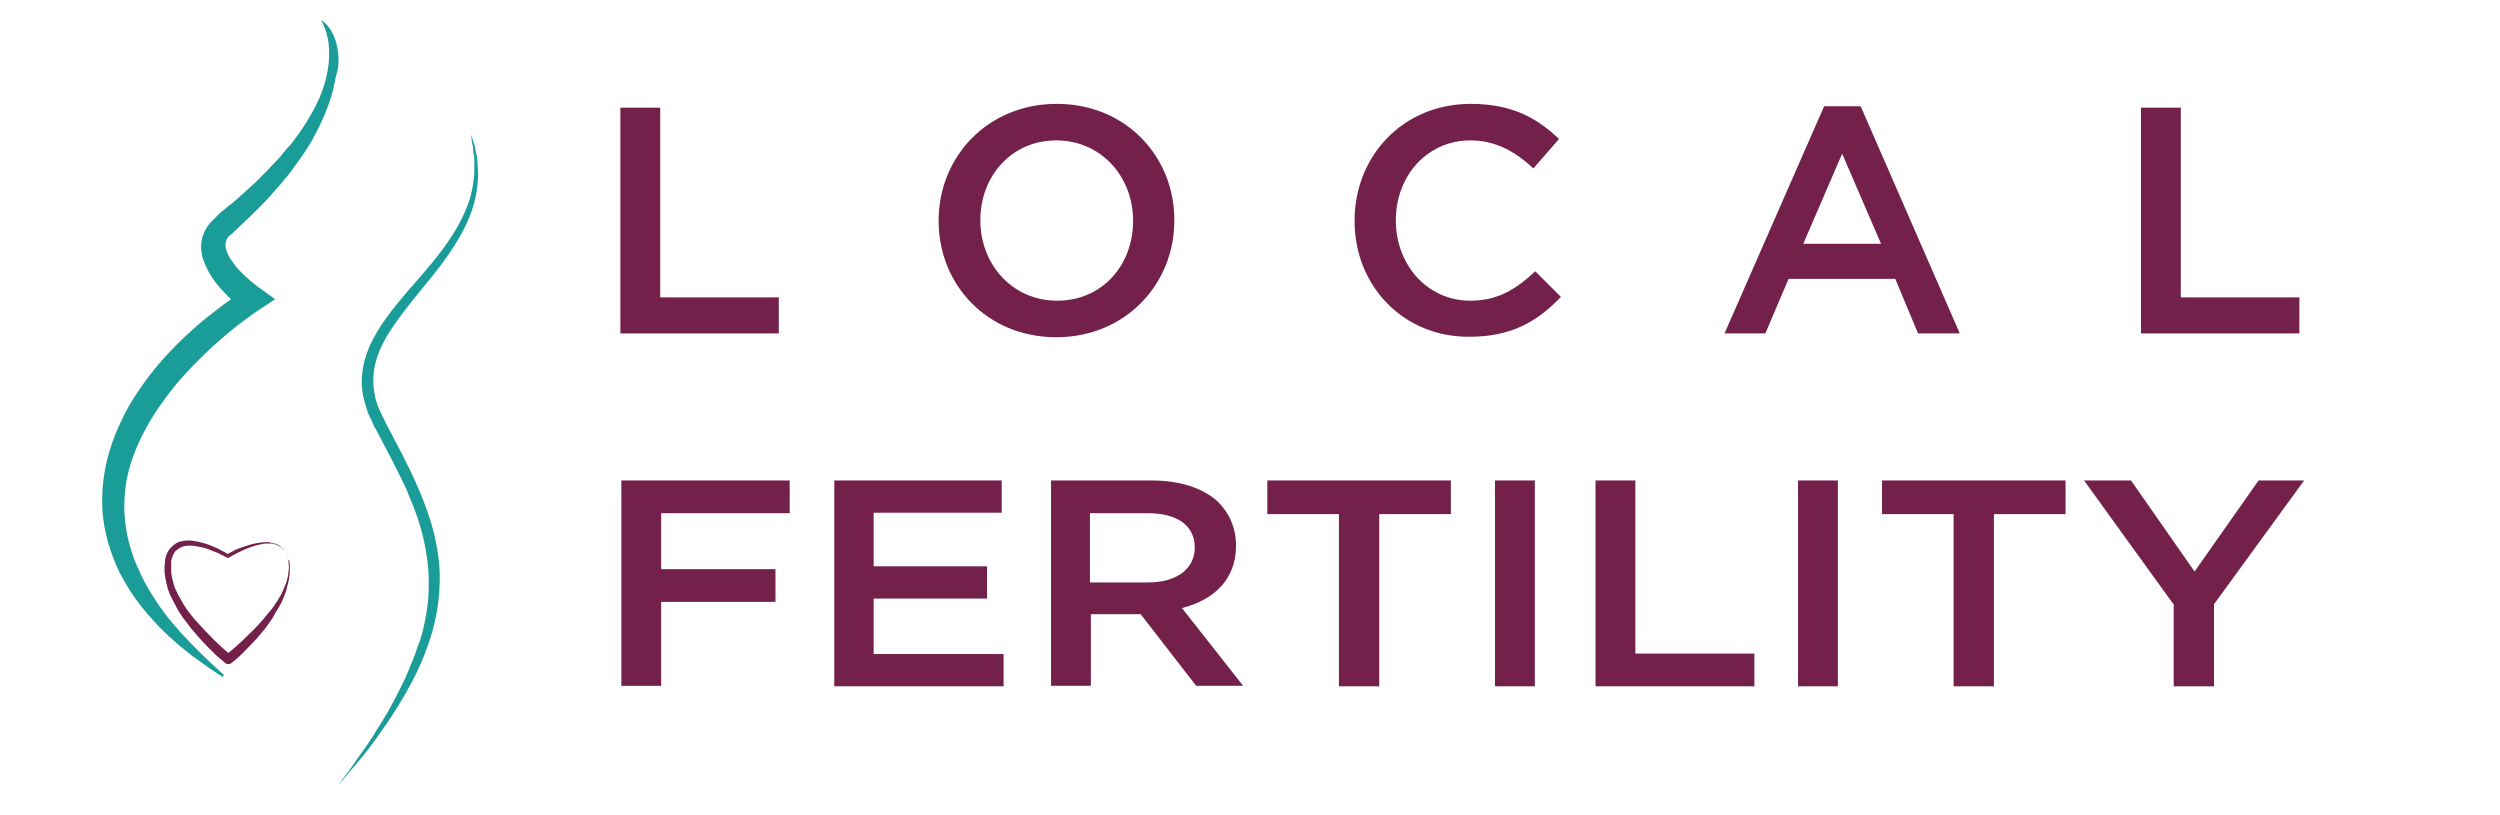
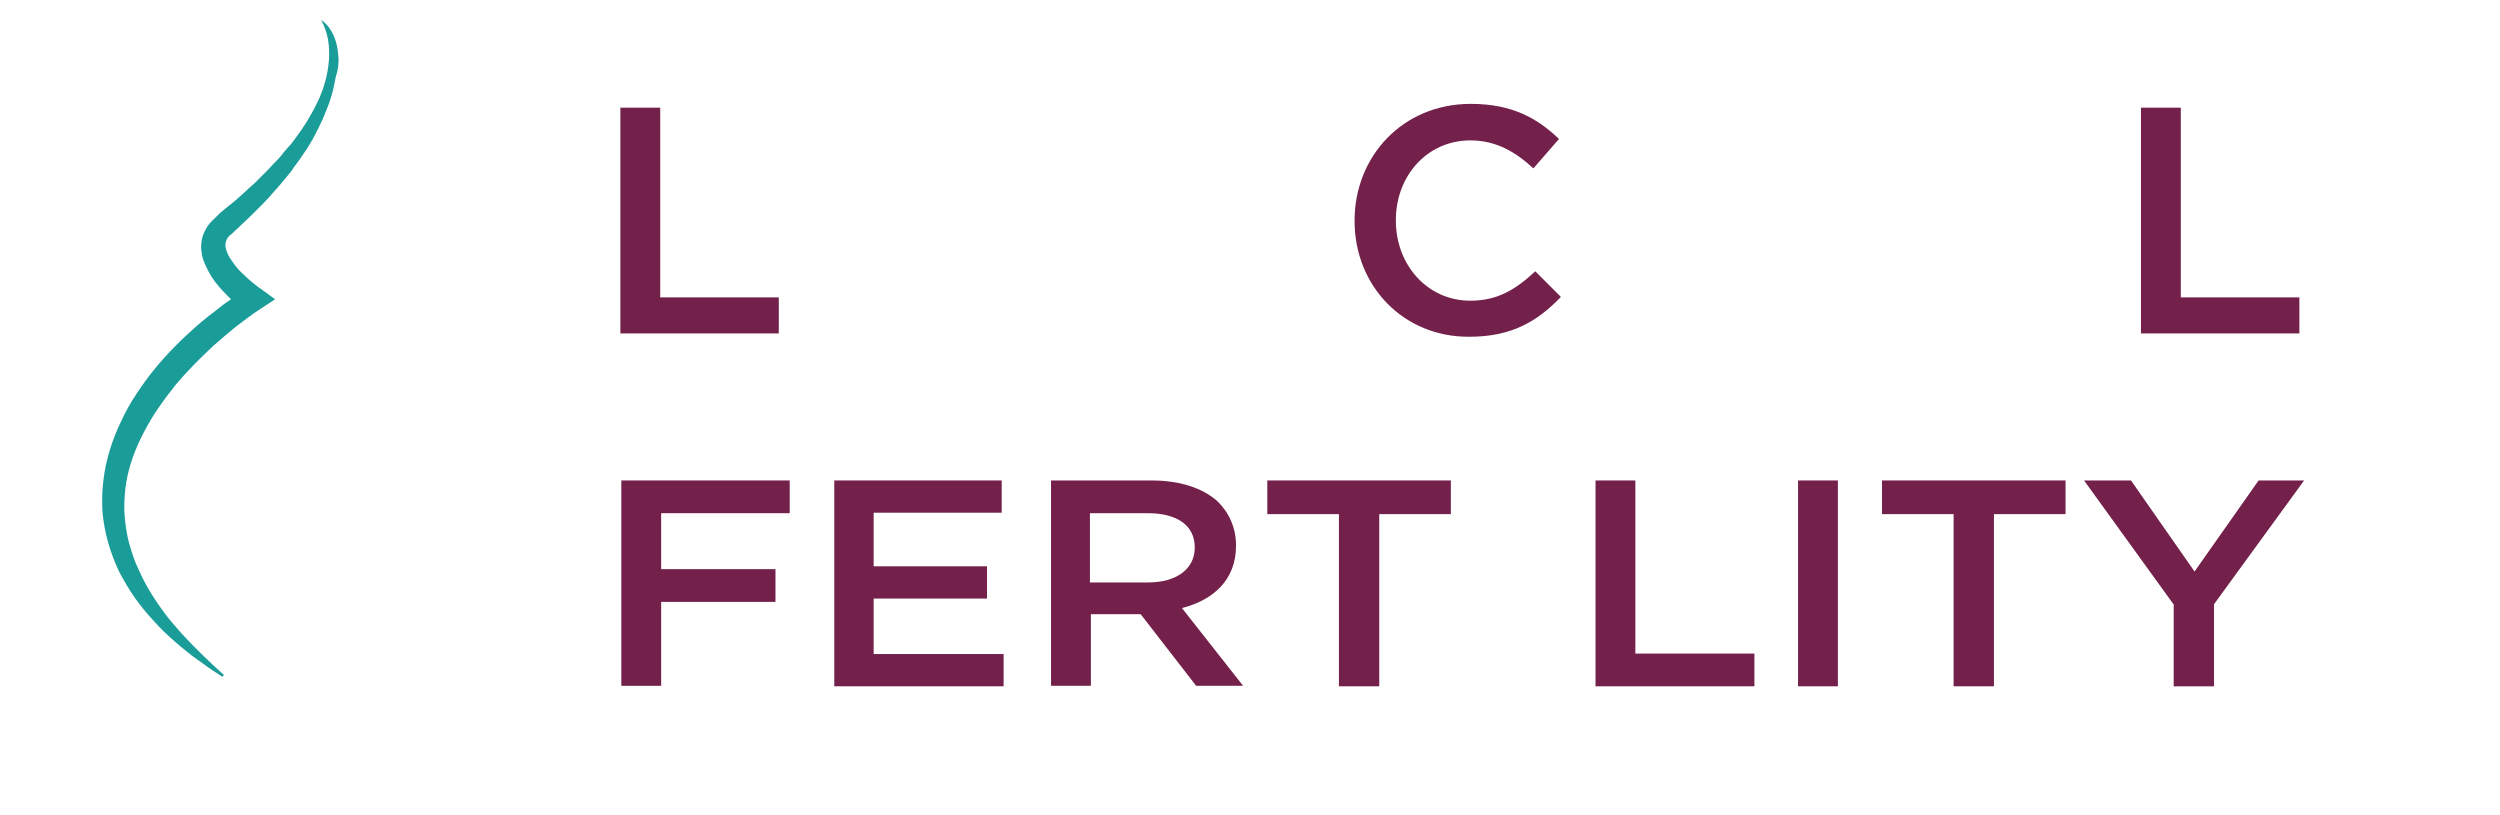
<svg xmlns="http://www.w3.org/2000/svg" version="1.1" id="Layer_1" x="0px" y="0px" viewBox="0 0 527.1 171.9" style="enable-background:new 0 0 527.1 171.9;" xml:space="preserve">
  <style type="text/css">
	.st0{fill:#73204B;}
	.st1{fill:#1A9C99;}
</style>
  <g>
    <g>
      <path class="st0" d="M130.8,22.7h8.4v40h25v7.6h-33.4V22.7z" />
-       <path class="st0" d="M197.9,46.6v-0.1c0-13.4,10.3-24.6,24.9-24.6s24.8,11.1,24.8,24.5v0.1c0,13.4-10.3,24.6-24.9,24.6    C208.1,71.1,197.9,60,197.9,46.6z M238.9,46.6v-0.1c0-9.2-6.7-16.9-16.2-16.9c-9.4,0-16,7.5-16,16.8v0.1c0,9.2,6.7,16.9,16.2,16.9    S238.9,55.9,238.9,46.6z" />
      <path class="st0" d="M285.6,46.6v-0.1c0-13.5,10.1-24.6,24.5-24.6c8.8,0,14.1,3.1,18.6,7.4l-5.4,6.2c-3.8-3.5-7.9-5.9-13.3-5.9    c-9.1,0-15.7,7.5-15.7,16.8v0.1c0,9.3,6.6,16.9,15.7,16.9c5.8,0,9.6-2.4,13.7-6.2l5.4,5.4c-5,5.2-10.4,8.4-19.3,8.4    C295.9,71.1,285.6,60.3,285.6,46.6z" />
-       <path class="st0" d="M384.6,22.4h7.7l20.9,47.9h-8.8l-4.8-11.5h-22.5l-4.9,11.5h-8.6L384.6,22.4z M396.6,51.4l-8.2-19l-8.2,19    H396.6z" />
      <path class="st0" d="M451.4,22.7h8.4v40h25v7.6h-33.4V22.7z" />
      <path class="st0" d="M131,101.3h35.5v6.9h-27.1v11.8h24.1v6.9h-24.1v17.7H131V101.3z" />
      <path class="st0" d="M175.8,101.3h35.4v6.8h-27v11.3h23.9v6.8h-23.9v11.7h27.4v6.8h-35.7V101.3z" />
      <path class="st0" d="M221.5,101.3h21.3c6,0,10.7,1.6,13.8,4.3c2.5,2.4,4,5.6,4,9.4v0.1c0,7.1-4.7,11.4-11.4,13.1l12.9,16.4h-9.9    l-11.7-15.1h-10.5v15.1h-8.4V101.3z M242.1,122.8c6,0,9.8-2.9,9.8-7.3v-0.1c0-4.6-3.7-7.2-9.9-7.2h-12.2v14.6H242.1z" />
      <path class="st0" d="M282.3,108.4h-15.1v-7.1h38.7v7.1h-15.1v36.3h-8.5V108.4z" />
-       <path class="st0" d="M315.2,101.3h8.4v43.4h-8.4V101.3z" />
      <path class="st0" d="M336.4,101.3h8.4v36.5h25.1v6.9h-33.5V101.3z" />
      <path class="st0" d="M379.1,101.3h8.4v43.4h-8.4V101.3z" />
      <path class="st0" d="M411.9,108.4h-15.1v-7.1h38.7v7.1h-15.1v36.3h-8.5V108.4z" />
      <path class="st0" d="M458.4,127.6l-19-26.3h9.9l13.4,19.2l13.5-19.2h9.6l-19,26.1v17.3h-8.5V127.6z" />
    </g>
  </g>
  <path id="XMLID_575_" class="st1" d="M71.3,11.5c-0.4-5.5-3.6-7.3-3.6-7.3c0.2,0.3,0.3,0.7,0.5,1c0.3,0.7,0.5,1.3,0.7,2  c0.4,1.4,0.5,2.8,0.5,4.3c0,1.4-0.2,2.9-0.5,4.3c-0.3,1.4-0.7,2.8-1.3,4.2c-0.2,0.7-0.6,1.3-0.9,2c-0.3,0.7-0.7,1.3-1,1.9l-1.1,1.9  l-1.2,1.8l-1.3,1.8c-0.4,0.6-0.9,1.2-1.4,1.7c-0.5,0.6-1,1.1-1.4,1.7c-0.5,0.6-1,1.1-1.5,1.6l-1.5,1.6l-1.6,1.6c-1,1.1-2.2,2-3.2,3  c-1.1,1-2.2,2-3.4,2.9l-1.7,1.4l-0.4,0.4l-0.2,0.2l-0.3,0.3L45,46.3c-0.1,0-0.2,0.2-0.3,0.3l-0.3,0.3c-0.4,0.4-0.7,0.9-1,1.4  c-0.1,0.3-0.3,0.5-0.4,0.8c-0.1,0.3-0.2,0.5-0.3,0.8c-0.3,1.1-0.4,2.3-0.2,3.3c0.1,1.1,0.5,2,0.9,2.9c0.4,0.9,0.8,1.6,1.3,2.4  c1,1.5,2.1,2.7,3.3,3.9c0.2,0.2,0.5,0.5,0.7,0.7c-0.7,0.5-1.5,1-2.2,1.6c-1.7,1.3-3.4,2.6-5,4c-3.2,2.8-6.2,5.8-8.9,9.1  c-1.4,1.7-2.6,3.4-3.8,5.2c-1.2,1.8-2.3,3.7-3.2,5.7c-1.9,3.9-3.3,8.2-3.8,12.6c-0.3,2.2-0.3,4.4-0.2,6.6c0.2,2.2,0.6,4.4,1.2,6.5  c0.6,2.1,1.4,4.2,2.3,6.1c1,1.9,2.1,3.8,3.3,5.5c1.2,1.7,2.6,3.4,4,4.9c1.4,1.6,2.9,3,4.5,4.4c0.8,0.7,1.6,1.4,2.4,2  c0.8,0.7,1.6,1.3,2.5,1.9c0.8,0.6,1.7,1.2,2.5,1.8l2.6,1.7l0.3-0.4l-2.3-2.1l-2.2-2.1l-2.2-2.2c-0.7-0.7-1.4-1.5-2.1-2.2  c-0.7-0.8-1.3-1.5-2-2.3l-1-1.2c-0.3-0.4-0.6-0.8-0.9-1.2c-1.2-1.6-2.3-3.3-3.3-5c-1-1.7-1.8-3.5-2.6-5.3c-0.7-1.8-1.3-3.7-1.7-5.5  c-0.4-1.9-0.6-3.8-0.7-5.7c0-1.9,0.1-3.8,0.4-5.7c0.6-3.7,2-7.4,3.8-10.8c0.9-1.7,1.9-3.4,3-5c1.1-1.6,2.3-3.2,3.5-4.7  c2.5-3,5.3-5.8,8.2-8.5c1.5-1.3,3-2.6,4.6-3.9c0.8-0.6,1.6-1.2,2.4-1.8c0.8-0.6,1.6-1.2,2.4-1.7l3.5-2.3L55,60.9  c-0.5-0.3-1.1-0.8-1.6-1.2c-0.5-0.4-1.1-0.9-1.6-1.4c-1-0.9-2-1.9-2.7-3c-0.8-1-1.3-2.1-1.5-3c-0.1-0.4-0.1-0.8,0-1.2  c0-0.1,0-0.2,0.1-0.3c0-0.1,0.1-0.2,0.1-0.3c0.1-0.2,0.2-0.4,0.3-0.5l0.1-0.1c0,0,0-0.1,0.1-0.1l0.4-0.4l0.1-0.1l0,0  c-0.2,0.2,0,0-0.1,0.1l0,0l0.1,0l0.2-0.2l0.4-0.4l1.7-1.6c1.1-1,2.2-2.1,3.3-3.2c1.1-1.1,2.2-2.2,3.2-3.4l1.5-1.7l1.5-1.8  c0.5-0.6,1-1.2,1.4-1.9c0.5-0.6,0.9-1.2,1.4-1.9c0.4-0.6,0.9-1.3,1.3-1.9l1.2-2l1.1-2.1l1-2.1c0.3-0.7,0.6-1.4,0.9-2.2  c0.3-0.7,0.6-1.5,0.8-2.2c0.5-1.5,0.8-3,1.1-4.6C71.3,14.7,71.5,13.1,71.3,11.5z" />
-   <path id="XMLID_574_" class="st1" d="M99.3,28.3c0,0,0.2,0.6,0.5,1.6c0.1,0.3,0.2,0.6,0.3,0.9c0.1,0.3,0.1,0.7,0.2,1.1  c0.1,0.4,0.2,0.8,0.3,1.3c0,0.5,0.1,1,0.1,1.5c0.2,2.1,0.1,4.7-0.6,7.6c-0.7,2.9-2.1,6-4,9c-1.9,3.1-4.3,6.2-6.9,9.3  c-2.6,3.2-5.3,6.5-7.6,10.2c-1.1,1.9-2,3.9-2.5,6c-0.5,2.1-0.5,4.3-0.1,6.4c0.1,0.5,0.2,1.1,0.4,1.6c0.2,0.5,0.3,1.1,0.6,1.6  l0.7,1.5c0.3,0.5,0.5,1,0.8,1.6c1.1,2.1,2.2,4.2,3.3,6.3c2.2,4.3,4.2,8.6,5.7,13.2c0.8,2.3,1.3,4.6,1.7,6.9c0.4,2.3,0.6,4.7,0.5,7  c-0.1,4.6-1,9-2.4,12.9c-1.3,3.9-3.1,7.5-4.9,10.6c-1.8,3.1-3.6,5.9-5.3,8.2c-0.8,1.2-1.7,2.3-2.4,3.3c-0.8,1-1.5,1.9-2.2,2.7  c-1.3,1.6-2.4,2.8-3.1,3.7c-0.7,0.8-1.1,1.3-1.1,1.3s0.4-0.5,1-1.4c0.7-0.9,1.7-2.2,2.8-3.9c0.6-0.8,1.3-1.8,2-2.8  c0.7-1,1.5-2.1,2.2-3.4c0.4-0.6,0.8-1.2,1.2-1.9c0.4-0.7,0.8-1.3,1.2-2c0.4-0.7,0.8-1.4,1.2-2.2c0.4-0.7,0.8-1.5,1.2-2.3  c0.4-0.8,0.8-1.6,1.2-2.4c0.4-0.8,0.7-1.7,1.1-2.6c0.4-0.9,0.7-1.8,1.1-2.7c0.3-0.9,0.6-1.9,1-2.8c0.6-1.9,1.1-3.9,1.4-6  c0.4-2.1,0.5-4.2,0.5-6.4c0-4.3-0.8-8.8-2.2-13.1c-0.7-2.2-1.6-4.3-2.5-6.5c-1-2.1-2-4.2-3.1-6.3c-1.1-2.1-2.2-4.2-3.3-6.3  c-0.3-0.5-0.6-1-0.8-1.6l-0.8-1.7c-0.3-0.6-0.4-1.2-0.6-1.8c-0.2-0.6-0.3-1.2-0.5-1.8c-0.5-2.5-0.4-5,0.2-7.4  c0.6-2.4,1.6-4.5,2.8-6.5c2.4-3.9,5.3-7.2,8-10.3c2.7-3.1,5.2-6,7.1-8.9c2-2.9,3.4-5.8,4.3-8.5c0.8-2.7,1.1-5.2,1-7.3  c0-0.5,0-1,0-1.5c-0.1-0.5-0.1-0.9-0.2-1.3c0-0.4-0.1-0.8-0.1-1.1c-0.1-0.3-0.1-0.6-0.2-0.9C99.4,28.9,99.3,28.3,99.3,28.3z" />
-   <path id="XMLID_638_" class="st0" d="M60.8,118.3l-0.1-0.5c0-0.2-0.1-0.3-0.1-0.5c-0.1-0.1-0.1-0.3-0.2-0.4l-0.2-0.4  c-0.2-0.3-0.3-0.5-0.5-0.8c-0.1-0.1-0.1-0.1-0.2-0.2l-0.2-0.1l-0.2-0.1c-0.1,0-0.1-0.1-0.2-0.1c-0.1-0.1-0.3-0.2-0.4-0.2  c-0.1-0.1-0.3-0.1-0.4-0.2c-0.3-0.1-0.6-0.2-0.9-0.2c-0.2,0-0.3,0-0.5,0l-0.5,0c-0.3,0-0.6,0-0.9,0.1c-1.2,0.2-2.4,0.6-3.6,1.1  c-0.6,0.3-1.1,0.5-1.7,0.8c-0.6,0.3-1.1,0.6-1.6,0.9c-0.1,0.1-0.2,0.1-0.4,0l0,0l0,0l0.5-0.3l0,0c0,0.2-0.2,0.4-0.4,0.4  c-0.1,0-0.1,0-0.2,0l0,0c-0.7-0.4-1.5-0.8-2.2-1.1c-0.8-0.3-1.5-0.6-2.3-0.9c-0.8-0.2-1.6-0.4-2.4-0.5c-0.8-0.1-1.6-0.1-2.3,0.1  c-0.7,0.2-1.3,0.6-1.8,1.1c-0.4,0.6-0.7,1.3-0.8,2l0,0.1l0,0l0,0l0,0c0,0,0,0,0,0l0,0.2l0,0.3c0,0.2-0.1,0.4,0,0.6l0,0.6l0,0.6  c0,0.2,0,0.4,0.1,0.6c0,0.2,0.1,0.4,0.1,0.6c0.1,0.4,0.2,0.8,0.3,1.2c0.2,0.8,0.6,1.5,0.9,2.2c0.4,0.7,0.8,1.4,1.2,2.1  c0.4,0.7,0.9,1.4,1.4,2c0.5,0.7,1,1.3,1.6,1.9c1.1,1.2,2.2,2.4,3.4,3.6c0.6,0.6,1.2,1.1,1.8,1.7c0.6,0.5,1.3,1.1,1.9,1.6l-1.3,0  l0.6-0.5l0.6-0.5l1.2-1c0.8-0.7,1.5-1.4,2.2-2.1c0.7-0.7,1.5-1.4,2.2-2.2c0.4-0.4,0.7-0.8,1-1.1c0.3-0.4,0.7-0.8,1-1.2  c0.3-0.4,0.7-0.8,1-1.2c0.3-0.4,0.6-0.8,0.9-1.3c0.3-0.4,0.6-0.9,0.8-1.3c0.3-0.4,0.5-0.9,0.7-1.4l0.3-0.7c0.1-0.2,0.2-0.5,0.3-0.7  c0.1-0.2,0.1-0.5,0.2-0.7c0.1-0.2,0.1-0.5,0.2-0.8c0.1-0.3,0.1-0.5,0.1-0.8c0-0.3,0.1-0.5,0.1-0.8c0-0.3,0-0.5,0-0.8L60.8,118.3  L60.8,118.3z M61,118.3l0.1,0.8c0,0.3,0,0.5,0,0.8c0,0.5,0,1.1-0.1,1.6c0,0.3-0.1,0.5-0.1,0.8c-0.1,0.3-0.1,0.5-0.2,0.8  c-0.1,0.3-0.1,0.5-0.2,0.8l-0.2,0.8c-0.2,0.5-0.4,1-0.6,1.5c-0.2,0.5-0.4,1-0.7,1.4c-0.2,0.5-0.5,0.9-0.8,1.4  c-0.3,0.5-0.5,0.9-0.8,1.4c-0.3,0.4-0.6,0.9-0.9,1.3c-0.3,0.4-0.6,0.9-1,1.3c-0.3,0.4-0.7,0.8-1,1.2c-0.3,0.4-0.7,0.8-1.1,1.2  c-0.7,0.8-1.5,1.5-2.2,2.3c-0.4,0.4-0.8,0.7-1.2,1.1l-0.6,0.5l-0.6,0.5l0,0c-0.4,0.3-0.9,0.3-1.3,0c-0.7-0.6-1.3-1.1-2-1.7  c-0.6-0.6-1.2-1.2-1.8-1.8c-1.2-1.2-2.3-2.5-3.4-3.8c-0.5-0.7-1.1-1.4-1.6-2.1c-0.5-0.7-1-1.4-1.4-2.2c-0.4-0.7-0.8-1.5-1.2-2.3  c-0.4-0.8-0.7-1.6-0.9-2.5c-0.1-0.4-0.2-0.9-0.3-1.3c0-0.2-0.1-0.4-0.1-0.7c0-0.2-0.1-0.4-0.1-0.7l0-0.7l0-0.7c0-0.2,0-0.4,0.1-0.7  l0-0.3l0-0.2l0,0l0,0l0,0l0,0l0-0.1c0.2-0.9,0.5-1.8,1.2-2.5c0.6-0.7,1.5-1.3,2.4-1.4c0.9-0.2,1.8-0.2,2.7,0  c0.9,0.1,1.7,0.4,2.5,0.6c0.8,0.3,1.6,0.6,2.4,1c0.8,0.4,1.5,0.8,2.2,1.2l-0.6,0.3l0,0l0,0c0-0.2,0.2-0.4,0.4-0.4  c0.1,0,0.1,0,0.2,0.1l0,0l-0.4,0c0.6-0.3,1.1-0.6,1.7-0.9c0.6-0.3,1.2-0.5,1.8-0.7c1.2-0.4,2.5-0.8,3.7-0.9c0.3,0,0.6-0.1,1-0.1  l0.5,0c0.2,0,0.3,0,0.5,0.1c0.3,0.1,0.6,0.1,0.9,0.2c0.2,0,0.3,0.1,0.5,0.2c0.2,0.1,0.3,0.1,0.4,0.2c0.1,0,0.1,0.1,0.2,0.1l0.2,0.2  l0.2,0.2c0.1,0.1,0.1,0.1,0.2,0.2c0.2,0.2,0.4,0.5,0.6,0.8l0.2,0.4c0.1,0.1,0.1,0.3,0.2,0.5c0.1,0.2,0.1,0.3,0.1,0.5L61,118.3  L61,118.3z" />
</svg>